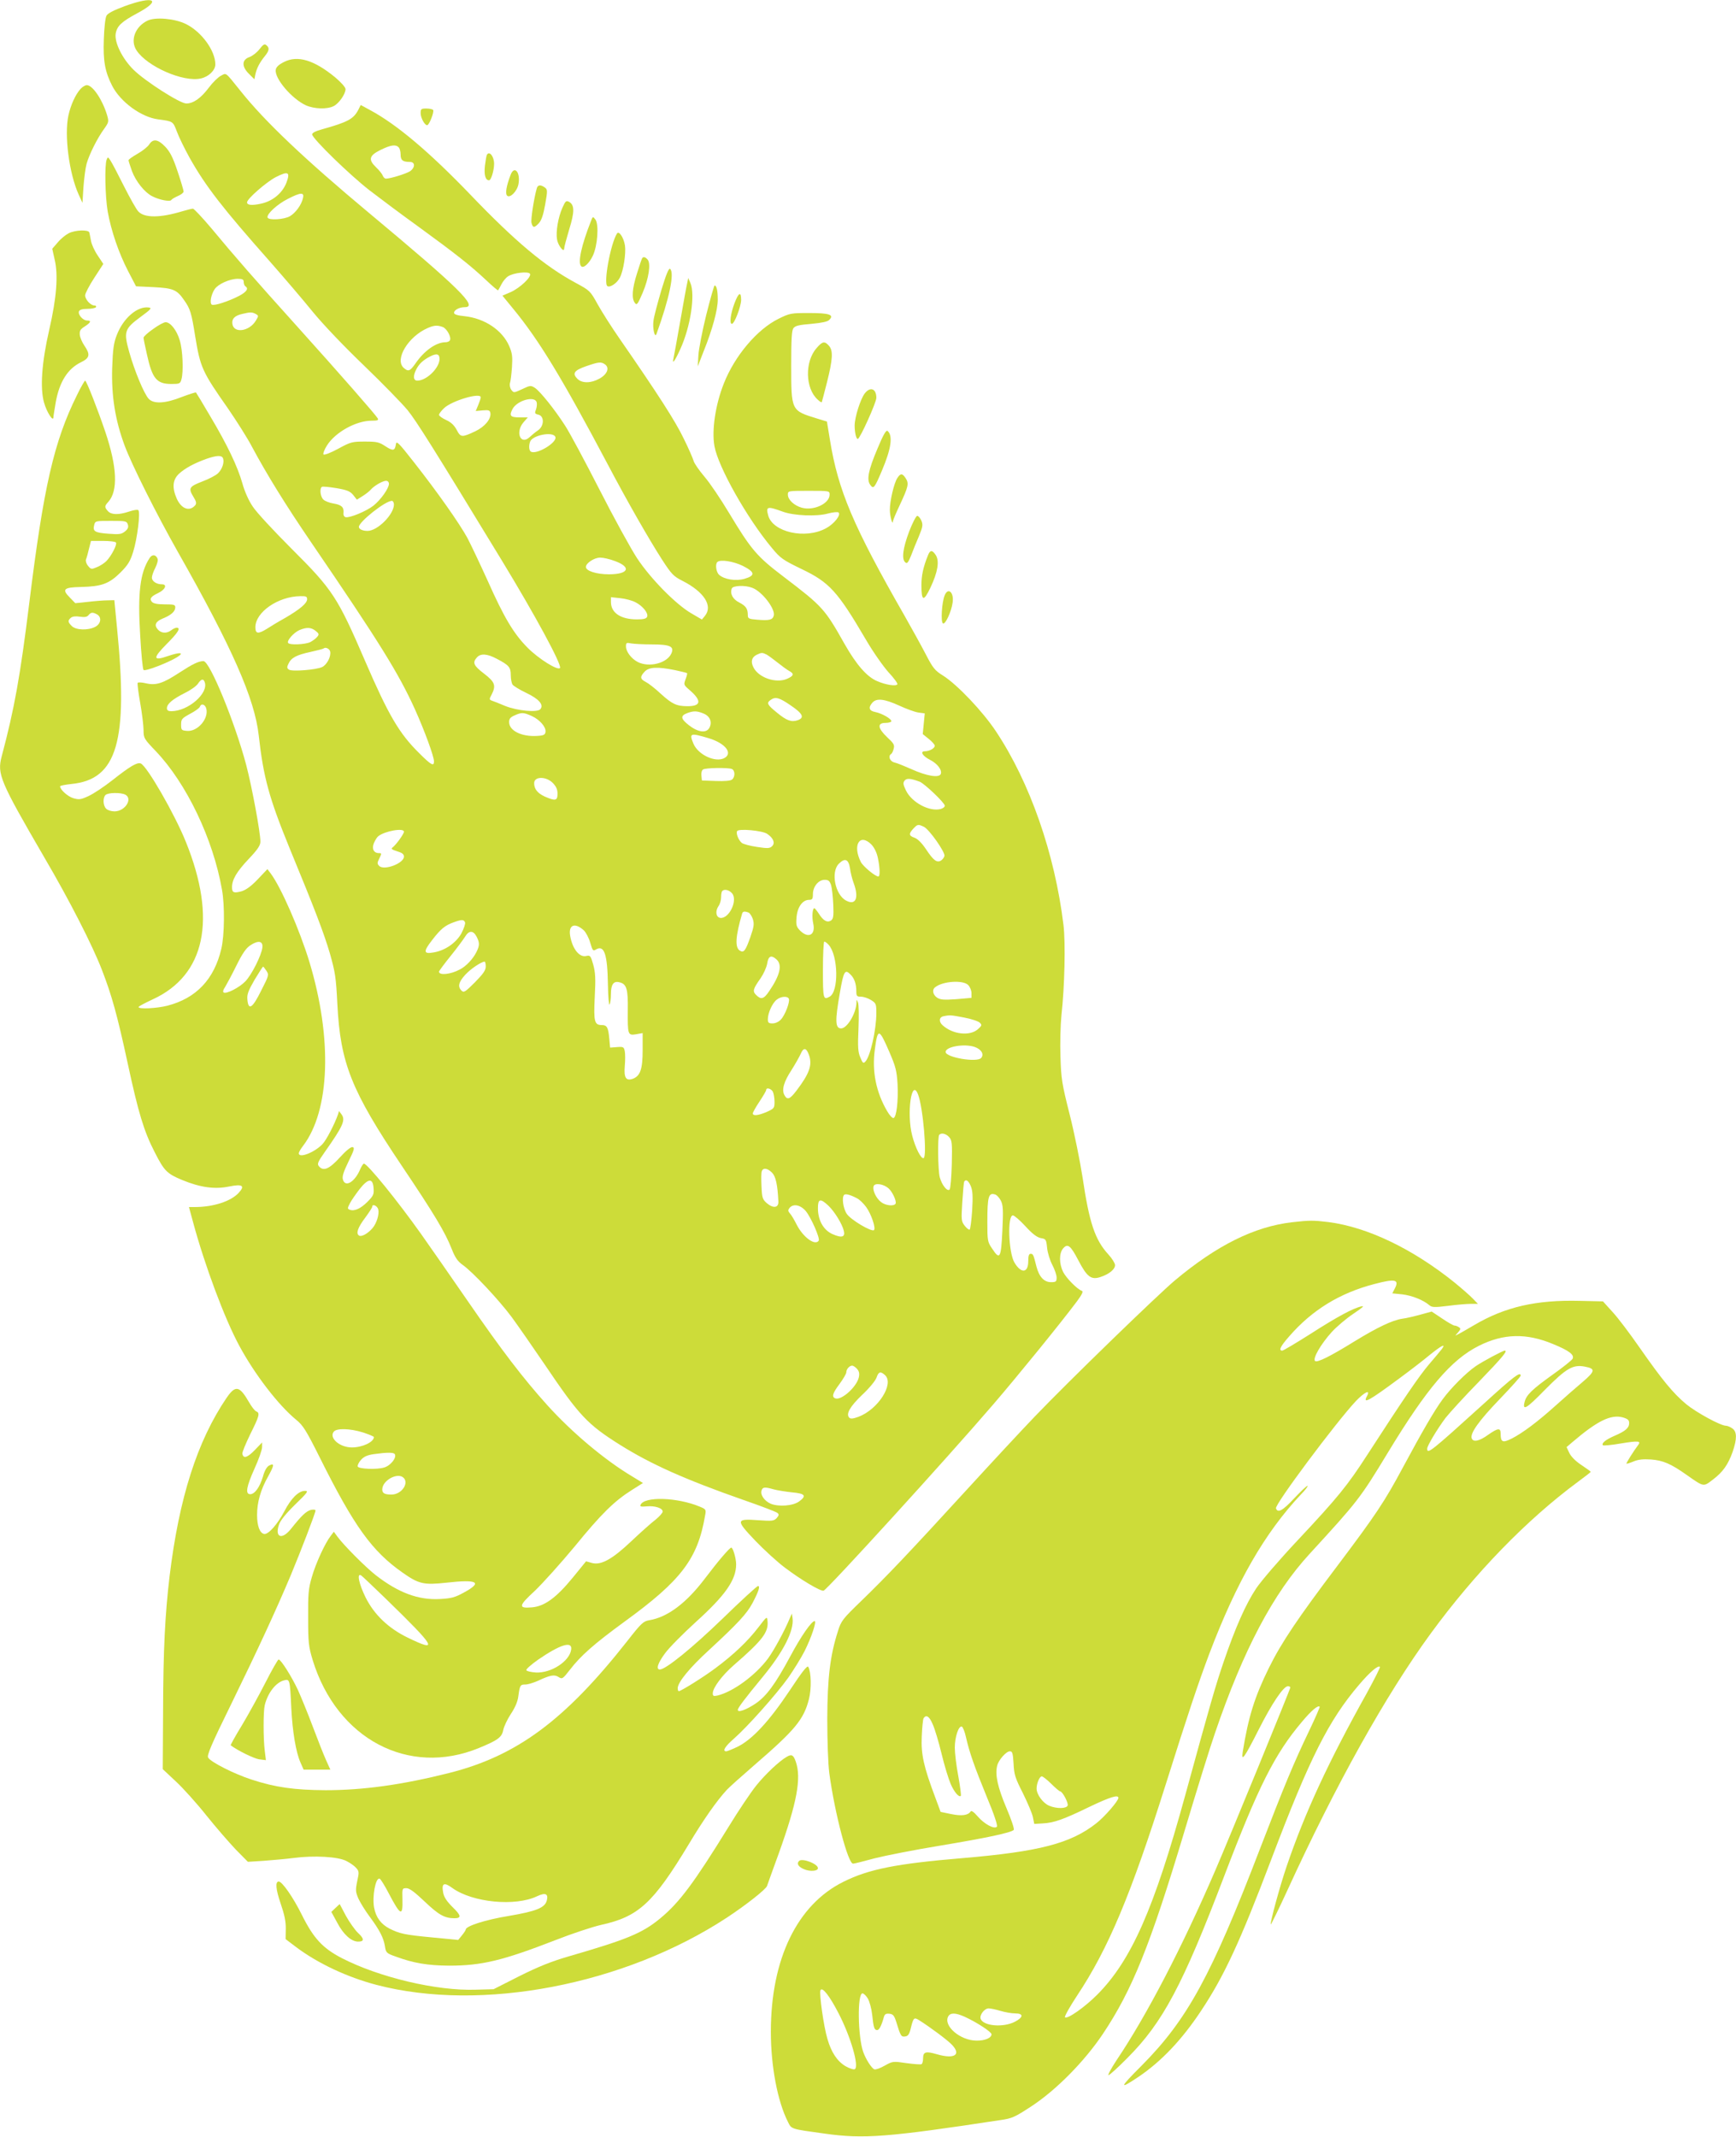
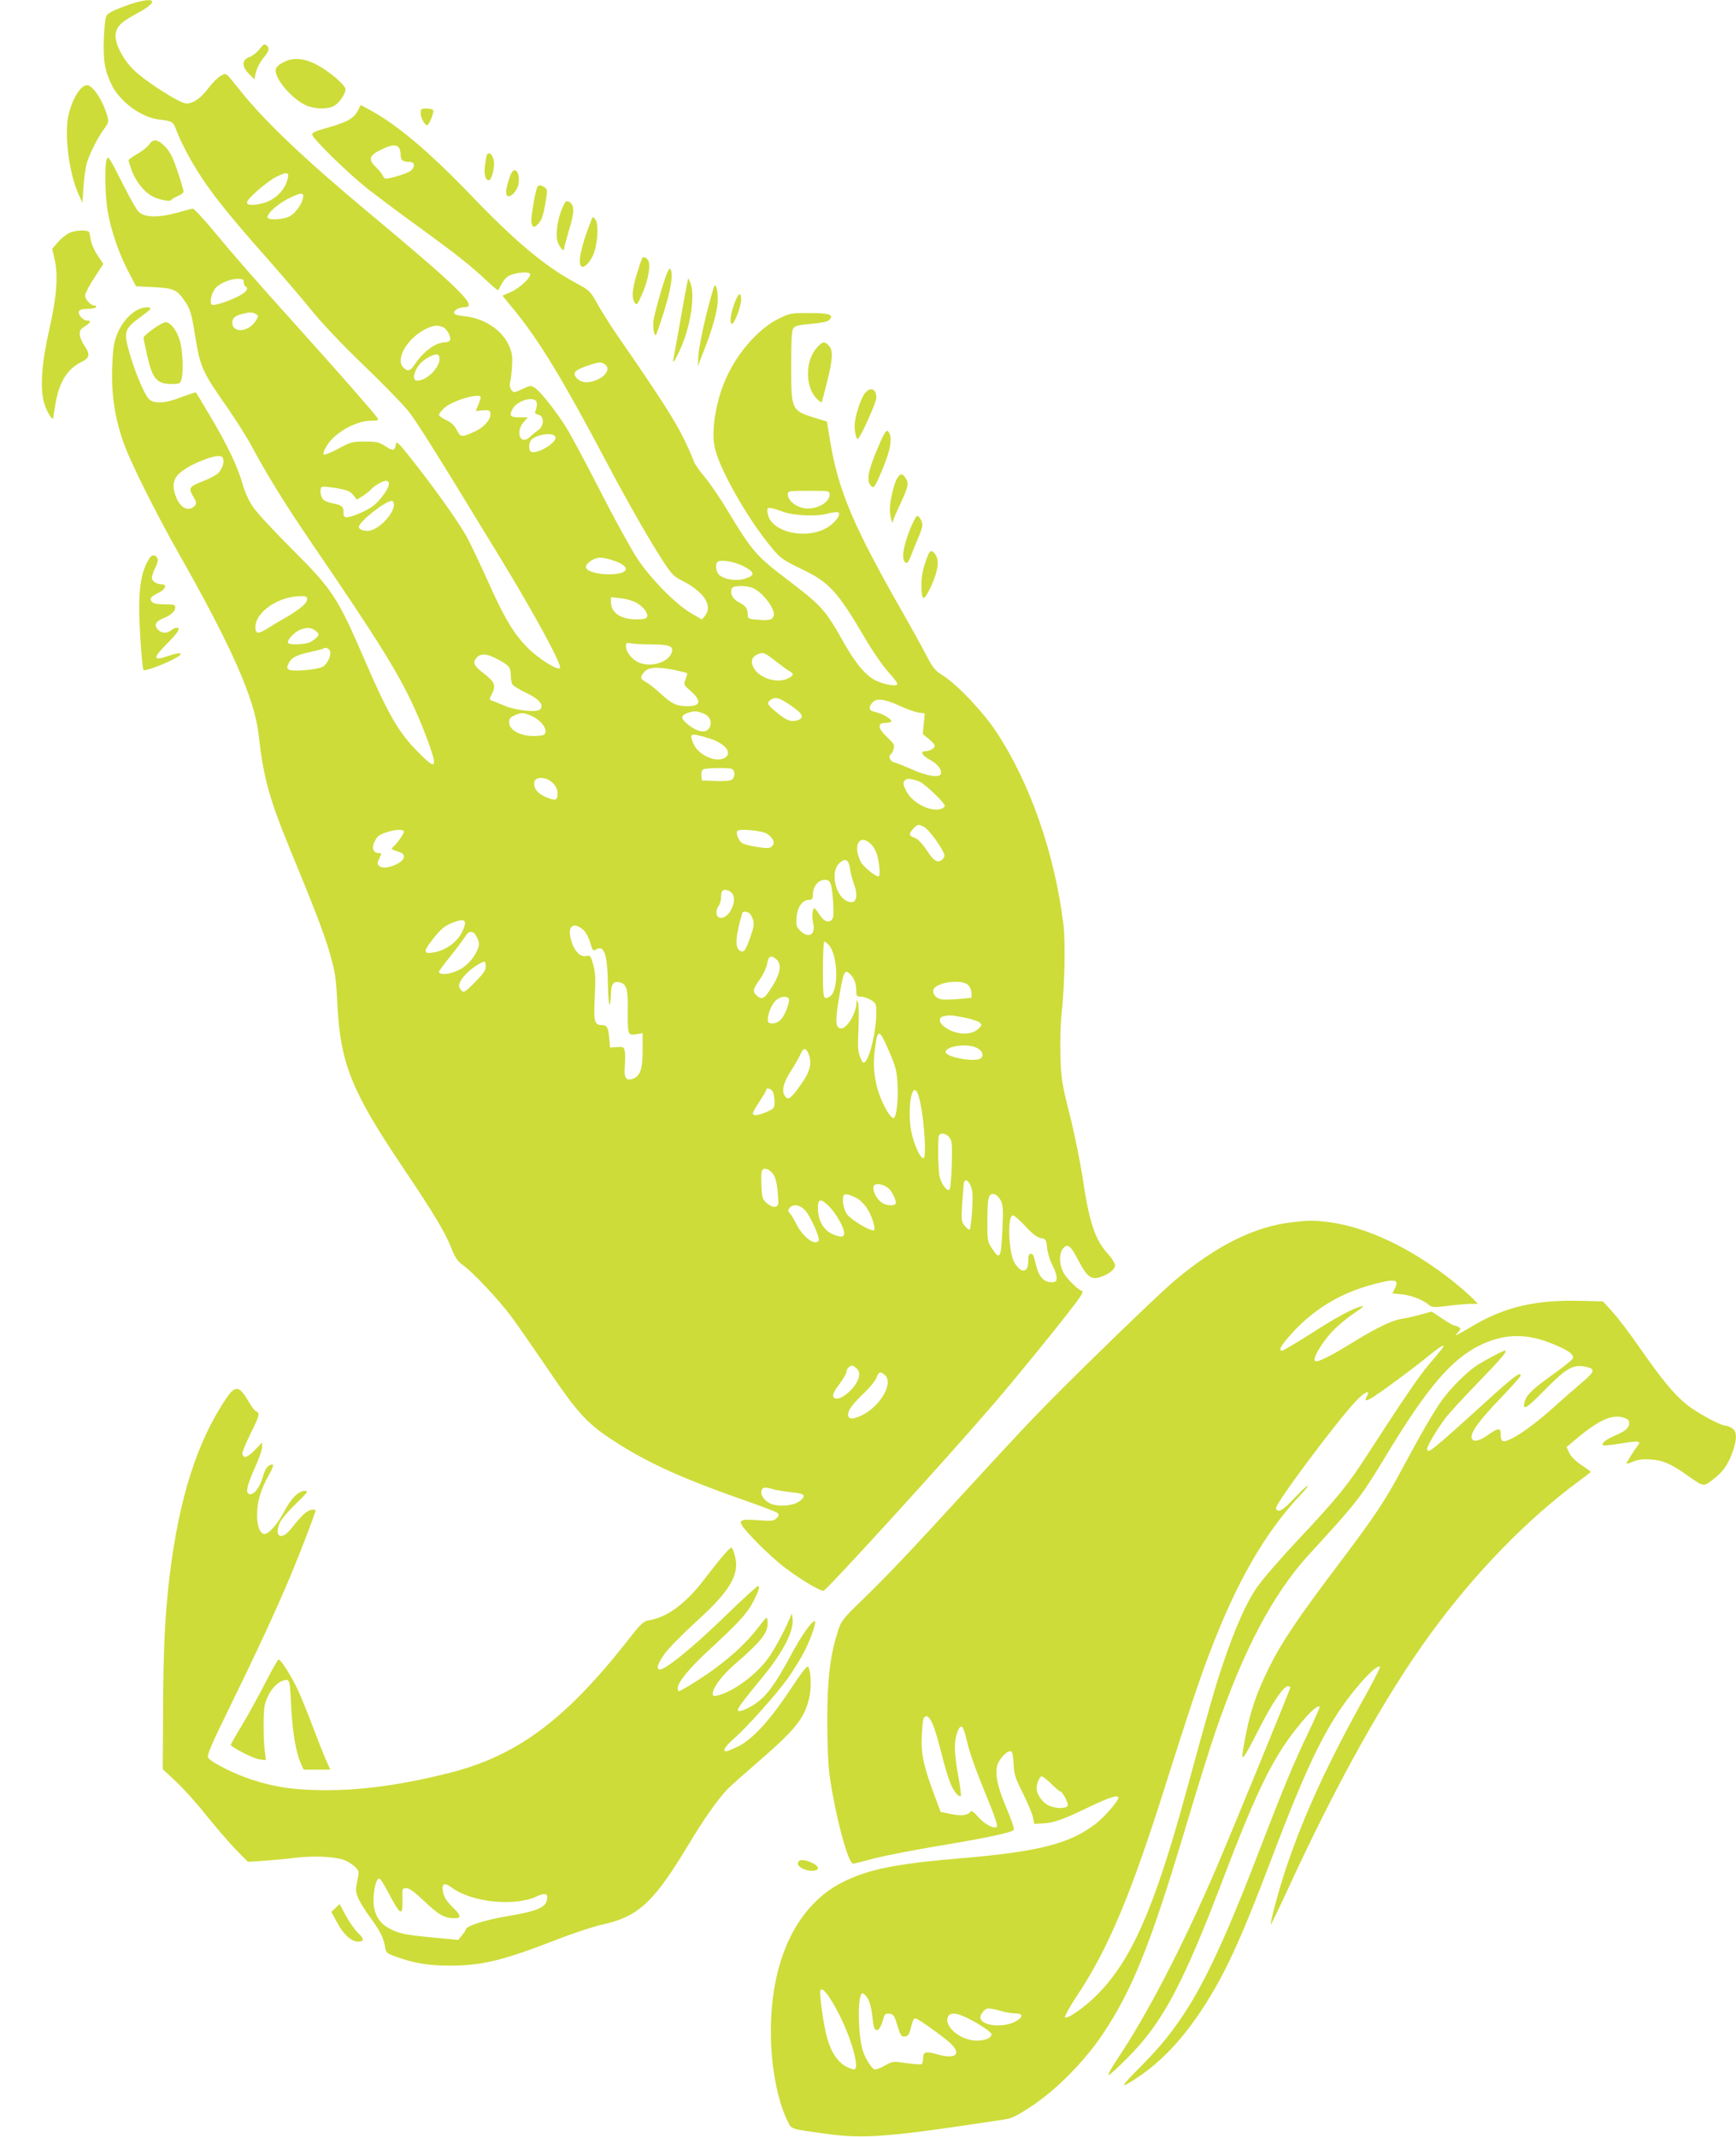
<svg xmlns="http://www.w3.org/2000/svg" version="1.0" width="1040pt" height="1280pt" viewBox="0 0 1040 1280" preserveAspectRatio="xMidYMid meet">
  <g transform="translate(0,1280) scale(0.1,-0.1)" fill="#cddc39" stroke="none">
    <path d="M747 12763 c-65 -24 -102 -43 -109 -57 -7 -11 -14 -75 -16 -142 -5 -128 7 -194 50 -278 50 -97 174 -188 276 -201 89 -12 88 -11 112 -74 12 -33 47 -104 77 -158 96 -170 195 -298 483 -623 80 -91 194 -224 253 -297 63 -77 191 -211 309 -324 110 -106 227 -226 260 -266 53 -66 146 -213 563 -898 201 -330 361 -626 350 -646 -12 -18 -129 55 -195 122 -83 84 -140 179 -240 404 -45 99 -99 213 -120 253 -49 89 -177 271 -319 452 -91 116 -106 132 -109 110 -6 -41 -17 -43 -63 -13 -38 25 -51 28 -123 28 -76 0 -85 -2 -160 -43 -44 -24 -83 -39 -88 -34 -4 4 5 29 21 54 50 79 174 148 267 148 36 0 43 3 37 14 -12 21 -221 260 -483 551 -255 283 -373 418 -514 588 -54 64 -104 117 -110 117 -7 0 -35 -7 -62 -15 -135 -41 -228 -41 -265 -2 -12 12 -50 80 -86 151 -36 72 -72 141 -81 154 -15 23 -16 23 -23 6 -13 -34 -9 -219 6 -310 21 -117 66 -249 123 -359 l47 -90 105 -5 c117 -6 140 -15 183 -78 37 -52 44 -76 66 -214 31 -190 42 -214 197 -435 50 -73 116 -176 144 -230 89 -166 202 -349 355 -573 409 -599 523 -783 621 -999 58 -129 114 -282 114 -312 0 -31 -17 -22 -88 49 -120 118 -184 227 -324 551 -166 385 -194 428 -444 677 -105 105 -209 217 -230 250 -24 35 -49 91 -62 139 -29 101 -88 226 -192 401 -45 77 -84 141 -86 143 -2 2 -40 -10 -85 -27 -98 -39 -168 -43 -198 -11 -28 30 -85 167 -117 281 -34 122 -29 138 70 211 60 44 67 52 48 55 -68 10 -153 -63 -192 -164 -19 -48 -24 -85 -28 -199 -5 -167 18 -312 75 -465 43 -115 188 -405 318 -635 327 -576 461 -882 485 -1100 28 -251 62 -375 185 -676 152 -368 205 -507 241 -629 32 -113 37 -143 45 -304 18 -354 83 -518 386 -969 193 -287 260 -398 299 -498 21 -53 36 -74 65 -95 59 -41 217 -209 295 -314 38 -52 127 -180 197 -283 208 -308 255 -358 452 -482 186 -116 386 -206 740 -330 104 -36 195 -71 202 -77 11 -9 10 -15 -4 -31 -16 -17 -26 -19 -109 -13 -137 10 -138 2 -18 -124 54 -56 133 -128 176 -160 95 -72 214 -143 232 -138 21 5 733 786 1014 1113 148 172 408 492 503 619 32 43 40 61 30 64 -27 9 -93 76 -112 113 -24 49 -25 110 -1 140 28 33 45 20 92 -70 52 -100 77 -119 133 -100 52 17 87 46 87 71 0 11 -18 40 -39 63 -81 88 -115 188 -156 465 -15 96 -49 265 -77 375 -46 182 -51 213 -55 345 -3 82 0 191 6 250 19 168 25 434 12 540 -52 427 -201 854 -405 1160 -79 119 -231 279 -316 333 -49 30 -61 45 -104 128 -27 52 -84 155 -126 229 -310 541 -399 753 -448 1055 l-18 110 -59 18 c-156 48 -155 45 -155 320 0 154 3 208 13 221 11 15 34 20 107 26 63 6 98 13 108 24 31 31 0 41 -121 41 -108 0 -115 -1 -182 -34 -129 -63 -264 -223 -329 -389 -50 -126 -73 -279 -56 -374 22 -124 194 -430 344 -610 52 -63 66 -72 179 -127 165 -79 214 -132 383 -420 44 -76 105 -162 137 -198 32 -34 56 -67 53 -72 -8 -13 -71 -3 -121 19 -62 26 -125 99 -195 222 -119 211 -131 225 -365 403 -162 123 -194 161 -329 385 -48 80 -113 177 -146 215 -32 38 -62 81 -65 95 -4 14 -30 75 -60 135 -49 102 -153 264 -383 596 -48 69 -107 162 -132 207 -44 80 -47 82 -130 127 -186 100 -363 248 -633 530 -246 256 -441 420 -599 505 l-57 31 -15 -30 c-29 -54 -61 -72 -218 -116 -37 -10 -58 -21 -58 -30 0 -24 226 -244 345 -336 61 -47 192 -145 292 -217 221 -161 310 -231 403 -318 39 -37 72 -65 74 -63 2 2 11 19 20 36 9 18 27 40 40 48 32 21 121 31 131 15 11 -18 -60 -85 -116 -110 l-49 -21 63 -77 c156 -189 293 -415 567 -932 118 -224 247 -449 326 -572 57 -88 69 -100 122 -127 130 -66 184 -150 135 -210 l-18 -22 -65 38 c-92 54 -242 206 -324 330 -37 57 -139 242 -225 411 -87 170 -179 342 -206 383 -61 95 -149 205 -181 226 -24 15 -28 15 -76 -8 -50 -23 -50 -23 -65 -4 -8 11 -11 29 -8 40 4 11 9 54 12 95 4 64 2 84 -17 128 -41 94 -146 165 -267 178 -43 4 -63 11 -63 20 0 17 32 34 64 34 83 0 -32 113 -574 565 -386 322 -624 548 -769 730 -94 117 -84 109 -118 91 -16 -8 -49 -40 -72 -71 -48 -64 -93 -95 -135 -95 -38 0 -246 133 -316 202 -67 66 -115 163 -107 216 8 47 35 72 132 124 147 79 97 105 -78 41z m1641 -845 c7 -7 12 -26 12 -44 0 -34 13 -44 56 -44 32 0 32 -34 0 -56 -24 -15 -117 -44 -144 -44 -7 0 -15 8 -19 18 -3 9 -21 32 -40 50 -48 46 -42 70 27 104 61 30 90 34 108 16z m-672 -212 c-24 -63 -84 -112 -153 -126 -54 -12 -83 -9 -83 8 0 21 115 121 172 151 75 38 88 31 64 -33z m99 -93 c-9 -40 -44 -88 -78 -108 -34 -20 -128 -26 -134 -8 -7 20 58 80 122 112 78 40 99 40 90 4z m-355 -502 c0 -11 5 -23 10 -26 21 -13 8 -33 -37 -57 -63 -33 -150 -61 -164 -53 -14 9 -5 60 17 93 20 30 88 61 137 62 30 0 37 -4 37 -19z m71 -191 c19 -11 19 -12 2 -40 -39 -66 -134 -79 -141 -19 -4 30 15 49 61 59 46 11 56 11 78 0z m1122 -79 c25 -10 53 -63 42 -80 -3 -6 -15 -11 -26 -11 -56 0 -127 -50 -180 -127 -33 -47 -43 -51 -71 -26 -55 50 27 187 144 238 39 17 58 18 91 6z m-20 -195 c-4 -54 -79 -126 -133 -126 -24 0 -27 28 -6 68 17 33 41 55 81 76 42 22 60 16 58 -18z m992 -29 c28 -21 13 -59 -34 -85 -50 -28 -104 -29 -132 -1 -32 32 -20 50 51 75 78 27 91 28 115 11z m-745 -197 c0 -6 -7 -27 -15 -46 l-15 -36 43 4 c36 3 42 0 45 -17 4 -36 -34 -81 -90 -108 -81 -38 -88 -38 -112 8 -15 28 -34 46 -63 59 -24 11 -43 25 -43 31 0 6 13 24 30 40 47 45 220 96 220 65z m335 -29 c3 -10 1 -30 -4 -44 -9 -22 -7 -26 15 -31 36 -9 34 -68 -2 -93 -15 -10 -38 -29 -52 -42 -53 -49 -86 29 -37 88 l27 31 -51 0 c-54 0 -62 10 -40 51 27 50 131 80 144 40z m112 -208 c13 -33 -113 -109 -147 -88 -11 7 -13 36 -4 60 15 39 138 62 151 28z m-1991 -128 c9 -23 -4 -64 -29 -89 -13 -13 -55 -35 -95 -50 -80 -31 -85 -40 -52 -94 16 -26 18 -37 10 -48 -34 -40 -83 -23 -111 39 -29 66 -25 113 13 149 36 33 89 62 163 89 63 22 94 23 101 4z m994 -153 c0 -27 -49 -96 -93 -131 -42 -33 -141 -74 -166 -69 -10 3 -15 12 -13 27 3 33 -12 47 -60 55 -24 4 -50 14 -60 23 -19 17 -25 68 -9 77 4 3 44 -1 87 -8 64 -11 82 -19 100 -41 l22 -28 35 22 c19 12 41 29 48 38 20 23 71 53 92 53 10 0 17 -8 17 -18z m2640 -65 c0 -53 -95 -98 -167 -78 -46 13 -83 48 -83 78 0 23 1 23 125 23 124 0 125 0 125 -23z m-2610 -59 c0 -59 -98 -158 -158 -158 -29 0 -52 10 -52 24 0 30 158 156 198 156 6 0 12 -10 12 -22z m2330 -43 c65 -24 202 -30 270 -11 30 8 59 11 64 6 15 -15 -27 -68 -75 -94 -124 -68 -320 -24 -347 77 -15 54 -5 56 88 22z m-1005 -296 c100 -37 80 -79 -37 -79 -74 0 -138 20 -138 44 0 23 50 56 86 56 18 0 58 -9 89 -21z m766 -29 c73 -37 75 -58 9 -77 -51 -15 -121 -4 -152 24 -18 16 -24 63 -11 76 17 18 97 5 154 -23z m56 -131 c59 -22 141 -129 128 -168 -7 -24 -27 -29 -98 -23 -51 4 -57 7 -57 27 0 39 -11 55 -51 76 -39 19 -57 53 -45 84 7 18 80 21 123 4z m-2667 -68 c0 -24 -42 -60 -133 -113 -40 -22 -89 -52 -109 -65 -52 -32 -68 -30 -68 10 0 90 135 184 268 186 35 1 42 -2 42 -18z m1968 -19 c43 -22 77 -65 69 -86 -5 -12 -21 -16 -62 -16 -96 0 -155 39 -155 104 l0 29 56 -6 c30 -3 72 -14 92 -25z m-1917 -171 c20 -16 22 -21 9 -36 -7 -9 -26 -23 -41 -31 -31 -15 -125 -19 -133 -5 -9 14 34 62 68 77 43 18 70 17 97 -5z m2013 -81 c110 0 137 -12 118 -54 -26 -59 -134 -86 -202 -51 -38 20 -70 62 -70 93 0 22 3 24 31 18 17 -3 73 -6 123 -6z m-1926 -43 c6 -30 -19 -77 -47 -92 -34 -17 -181 -29 -200 -16 -12 8 -13 15 -3 35 16 36 48 53 132 71 40 9 76 18 79 21 11 10 36 -2 39 -19z m2615 -18 c12 -7 42 -29 67 -49 25 -20 55 -42 68 -49 32 -17 27 -30 -15 -48 -66 -27 -168 8 -199 69 -18 35 -11 61 19 76 29 14 34 14 60 1z m-1617 -25 c73 -38 84 -51 84 -98 0 -23 5 -48 10 -56 5 -8 42 -31 82 -50 78 -37 107 -72 85 -98 -17 -21 -138 -10 -212 20 -33 14 -68 28 -78 31 -16 6 -17 9 -2 36 28 55 20 76 -45 126 -63 48 -71 66 -43 97 22 25 61 23 119 -8z m1068 -68 c37 -8 70 -16 72 -18 2 -3 -2 -19 -9 -37 -12 -32 -11 -34 24 -64 74 -64 70 -97 -12 -97 -66 0 -93 13 -161 75 -33 31 -73 62 -89 70 -35 18 -36 31 -7 62 26 28 78 30 182 9z m694 -212 c72 -49 83 -73 41 -88 -38 -13 -67 -2 -124 45 -59 48 -64 58 -39 76 29 21 51 16 122 -33z m648 0 c43 -20 95 -39 116 -42 l38 -5 -6 -62 -6 -62 36 -29 c20 -16 36 -34 36 -41 0 -15 -32 -33 -59 -33 -31 0 -15 -28 30 -51 44 -22 74 -61 65 -85 -10 -25 -86 -12 -176 29 -41 18 -87 37 -102 40 -28 7 -39 39 -19 51 5 3 12 18 15 32 6 22 0 32 -39 68 -57 54 -61 86 -10 86 19 0 35 5 35 10 0 15 -57 47 -96 55 -38 7 -44 27 -17 57 25 27 71 22 159 -18z m-1171 -48 c39 -16 53 -52 35 -85 -18 -34 -68 -28 -123 15 -50 39 -52 57 -9 73 38 14 58 13 97 -3z m-1029 -15 c48 -22 86 -66 82 -95 -2 -17 -11 -22 -50 -24 -93 -6 -168 31 -168 83 0 20 8 29 33 40 42 19 54 18 103 -4z m1057 -132 c102 -30 150 -91 96 -120 -54 -28 -157 20 -185 87 -26 63 -19 65 89 33z m141 -185 c20 -8 21 -47 2 -63 -9 -8 -45 -11 -98 -9 l-83 3 -3 29 c-2 16 2 32 10 37 15 10 149 12 172 3z m-1073 -83 c21 -22 29 -39 29 -65 0 -43 -13 -45 -77 -17 -43 20 -63 45 -63 80 0 41 70 42 111 2z m2198 7 c29 -11 151 -127 151 -144 0 -8 -11 -16 -25 -20 -67 -17 -172 39 -207 110 -18 37 -19 47 -9 60 13 16 35 14 90 -6z m25 -270 c31 -13 129 -152 124 -175 -2 -9 -11 -21 -20 -27 -25 -16 -46 0 -91 68 -25 37 -49 61 -68 68 -35 12 -36 24 -7 55 25 26 28 27 62 11z m-3114 -30 c0 -13 -47 -78 -68 -94 -11 -8 -5 -13 27 -23 30 -9 41 -17 41 -32 0 -40 -118 -85 -148 -56 -13 13 -13 19 1 46 14 29 14 31 -3 31 -31 0 -44 26 -30 60 7 16 18 35 26 41 38 31 154 52 154 27z m2175 -12 c38 -25 50 -55 31 -74 -14 -14 -26 -15 -91 -5 -41 6 -82 17 -91 24 -20 17 -36 57 -28 71 10 16 150 3 179 -16z m625 -64 c17 -18 32 -47 39 -80 13 -63 14 -112 3 -112 -19 0 -92 61 -105 87 -51 101 -7 174 63 105z m-128 -142 c3 -25 13 -65 22 -89 33 -89 13 -136 -44 -106 -67 34 -94 172 -45 221 37 37 58 28 67 -26z m-113 -102 c5 -18 11 -71 13 -117 3 -71 0 -85 -14 -95 -23 -14 -46 -1 -73 42 -11 17 -23 31 -26 32 -12 0 -16 -52 -7 -92 15 -68 -29 -92 -79 -42 -22 23 -25 32 -21 80 5 61 36 104 75 104 19 0 23 5 23 34 0 45 33 86 70 86 23 0 30 -6 39 -32z m-594 -48 c37 -41 -17 -155 -70 -148 -26 4 -31 40 -11 70 9 12 16 36 16 54 0 17 3 34 7 37 12 13 40 7 58 -13z m99 -116 c8 -3 20 -21 26 -39 9 -29 7 -45 -14 -106 -30 -85 -40 -98 -64 -83 -30 19 -26 85 14 222 4 13 14 15 38 6z m-1698 -59 c3 -8 -7 -37 -22 -66 -32 -57 -98 -103 -167 -114 -60 -11 -62 5 -9 73 53 69 78 89 131 108 47 17 60 17 67 -1z m712 -48 c12 -12 30 -45 38 -74 14 -47 17 -51 33 -41 51 31 70 -26 73 -211 1 -71 6 -125 10 -118 4 7 8 35 8 63 0 58 16 80 52 70 42 -10 51 -41 49 -165 -1 -150 0 -154 50 -146 l39 7 0 -102 c0 -113 -14 -154 -57 -171 -43 -16 -56 5 -50 76 3 33 3 73 0 88 -5 26 -9 28 -47 25 l-41 -3 -5 55 c-6 66 -14 80 -44 80 -45 0 -50 20 -43 167 6 111 4 148 -9 195 -15 53 -18 57 -41 52 -41 -11 -83 41 -97 119 -12 67 27 84 82 34z m-643 -37 c19 -37 19 -53 -1 -93 -21 -42 -62 -85 -99 -104 -56 -30 -125 -37 -125 -13 0 4 31 46 69 93 38 47 77 100 87 116 23 39 49 39 69 1z m2109 -49 c58 -64 62 -281 6 -311 -38 -21 -40 -14 -40 160 0 94 4 170 8 170 5 0 17 -9 26 -19z m-312 -88 c36 -32 21 -95 -44 -190 -32 -48 -49 -52 -78 -23 -23 23 -19 36 27 101 17 25 35 64 39 87 7 46 24 54 56 25z m-1742 -42 c0 -23 -15 -44 -65 -95 -58 -58 -66 -63 -80 -50 -24 24 -18 51 22 95 32 35 94 77 116 79 4 0 7 -13 7 -29z m2185 -48 c23 -22 35 -57 35 -99 0 -30 3 -34 28 -34 15 0 42 -9 60 -20 30 -19 32 -23 32 -78 0 -100 -36 -260 -66 -291 -12 -13 -16 -9 -30 25 -14 32 -16 62 -11 174 3 74 2 144 -3 155 -8 20 -9 20 -9 -1 -2 -64 -56 -154 -92 -154 -36 0 -37 46 -7 216 22 127 30 141 63 107z m705 -63 c11 -11 20 -33 20 -49 l0 -28 -91 -8 c-74 -5 -94 -4 -115 9 -26 18 -32 48 -11 63 45 36 166 44 197 13z m-1074 -83 c7 -19 -23 -98 -48 -124 -13 -14 -33 -23 -50 -23 -23 0 -28 4 -28 25 0 37 27 97 53 117 26 21 66 23 73 5z m1050 -112 c43 -8 85 -22 94 -31 14 -14 12 -18 -13 -40 -48 -41 -149 -30 -209 24 -25 21 -23 50 5 55 39 8 44 7 123 -8z m-449 -204 c39 -90 45 -114 50 -194 5 -102 -6 -198 -24 -204 -6 -2 -24 16 -38 41 -67 114 -92 240 -74 370 17 129 25 128 86 -13z m512 28 c40 -14 58 -44 39 -66 -24 -29 -213 3 -213 36 0 32 113 51 174 30z m-992 -50 c20 -58 2 -110 -75 -211 -40 -53 -56 -59 -73 -27 -17 32 -3 80 43 150 22 35 47 79 55 97 17 40 34 37 50 -9z m-217 -218 c5 -11 10 -38 10 -60 0 -38 -2 -41 -46 -61 -52 -22 -84 -26 -84 -9 0 6 18 38 40 71 22 33 40 64 40 69 0 17 29 9 40 -10z m870 -17 c30 -78 55 -373 33 -381 -15 -6 -49 61 -68 134 -35 134 -4 350 35 247z m186 -255 c17 -19 19 -35 16 -163 -2 -77 -8 -145 -13 -151 -14 -14 -46 26 -59 73 -11 41 -14 245 -3 255 13 13 40 7 59 -14z m-1061 -213 c22 -22 33 -70 38 -171 3 -40 -30 -45 -69 -12 -26 23 -29 32 -32 101 -2 42 -2 83 2 91 8 22 34 18 61 -9z m1191 -81 c11 -28 13 -59 8 -145 -4 -61 -11 -113 -15 -115 -4 -3 -17 7 -29 22 -21 27 -22 34 -15 143 4 63 9 118 11 122 11 17 26 6 40 -27z m-493 -13 c24 -21 50 -79 42 -92 -10 -17 -61 -11 -87 10 -30 23 -53 73 -44 96 8 20 60 12 89 -14z m-190 -59 c15 -7 40 -31 56 -53 30 -41 59 -126 47 -138 -14 -13 -140 62 -163 97 -22 32 -31 99 -16 114 8 8 36 1 76 -20z m832 21 c8 -4 23 -20 31 -36 13 -26 15 -54 9 -179 -8 -167 -15 -179 -62 -107 -27 39 -28 48 -28 157 0 156 7 181 50 165z m-1002 -66 c38 -37 82 -109 92 -150 10 -38 -12 -45 -68 -20 -54 24 -87 83 -87 155 0 57 14 61 63 15z m-135 -33 c32 -40 85 -161 77 -176 -21 -33 -93 19 -132 95 -14 28 -32 59 -41 68 -12 14 -12 20 -2 33 23 27 66 18 98 -20z m1315 -90 c42 -46 69 -66 92 -71 31 -5 33 -8 38 -59 3 -29 17 -75 31 -101 14 -27 26 -61 26 -76 0 -25 -4 -28 -34 -28 -41 0 -71 32 -87 94 -18 72 -20 76 -35 76 -10 0 -14 -13 -14 -45 0 -71 -43 -75 -83 -7 -35 60 -43 282 -9 282 8 0 42 -29 75 -65z m-1009 -854 c13 -15 16 -28 11 -51 -13 -58 -105 -140 -141 -126 -23 9 -16 31 26 87 22 30 40 61 40 69 0 19 19 40 35 40 7 0 20 -9 29 -19z m168 -38 c56 -51 -40 -204 -158 -249 -32 -12 -48 -14 -56 -6 -22 22 4 67 77 137 42 39 79 84 86 103 12 36 24 40 51 15z m-667 -684 c22 -6 72 -14 110 -18 78 -7 89 -20 43 -54 -36 -27 -122 -34 -171 -14 -39 17 -64 55 -54 81 7 19 19 20 72 5z" />
-     <path d="M885 12677 c-75 -35 -107 -119 -67 -179 64 -97 281 -192 385 -168 47 10 87 49 87 84 0 83 -83 196 -176 242 -67 33 -181 43 -229 21z" />
    <path d="M1555 12506 c-15 -20 -42 -41 -61 -48 -46 -16 -47 -57 -2 -101 l32 -32 6 30 c8 37 26 71 56 108 27 33 30 50 10 66 -11 10 -19 5 -41 -23z" />
    <path d="M1700 12428 c-30 -15 -46 -30 -48 -46 -8 -52 96 -174 181 -213 50 -22 127 -25 167 -4 31 16 70 72 70 101 0 11 -26 40 -60 69 -128 106 -228 136 -310 93z" />
    <path d="M483 12268 c-31 -34 -59 -96 -73 -159 -26 -118 4 -349 62 -476 l22 -48 6 95 c4 52 12 115 19 140 16 56 64 152 104 207 29 41 30 44 18 85 -28 92 -86 178 -121 178 -9 0 -26 -10 -37 -22z" />
    <path d="M2520 12122 c0 -28 24 -72 39 -72 12 0 43 79 36 91 -4 5 -22 9 -41 9 -31 0 -34 -3 -34 -28z" />
    <path d="M894 11935 c-9 -14 -40 -39 -70 -56 -30 -17 -54 -34 -54 -39 0 -5 10 -35 21 -66 23 -61 76 -127 120 -149 41 -22 108 -35 115 -23 4 6 22 16 40 24 19 8 34 20 34 27 0 6 -16 61 -36 120 -28 84 -45 117 -74 148 -43 45 -73 50 -96 14z" />
    <path d="M2917 11873 c-3 -5 -8 -34 -12 -66 -6 -55 3 -87 25 -87 12 0 30 59 30 99 0 44 -28 79 -43 54z" />
    <path d="M3059 11753 c-26 -68 -33 -113 -21 -125 17 -17 60 26 68 69 13 70 -24 115 -47 56z" />
    <path d="M3216 11673 c-17 -59 -37 -188 -32 -208 8 -31 17 -31 44 -2 16 17 27 50 38 112 15 84 14 90 -2 102 -25 18 -42 16 -48 -4z" />
    <path d="M3369 11555 c-25 -56 -40 -143 -32 -189 6 -37 43 -83 43 -54 0 9 14 60 30 114 33 106 32 147 -1 165 -17 9 -22 5 -40 -36z" />
    <path d="M3540 11475 c-57 -145 -80 -249 -58 -270 13 -14 47 16 69 62 29 60 38 188 16 218 -15 20 -16 19 -27 -10z" />
    <path d="M412 11403 c-18 -9 -48 -33 -66 -55 l-33 -38 14 -63 c23 -94 12 -231 -32 -422 -45 -196 -56 -350 -31 -437 16 -57 55 -117 56 -88 0 8 7 49 14 91 22 122 72 201 151 239 53 26 57 46 21 99 -14 20 -26 49 -28 65 -2 24 3 34 29 50 37 24 42 36 15 36 -25 0 -56 35 -49 55 5 10 20 15 51 15 25 0 48 5 51 10 3 6 -1 10 -9 10 -23 0 -56 36 -56 61 0 11 25 59 55 105 l54 83 -34 51 c-19 28 -37 68 -40 88 -4 20 -8 43 -10 50 -6 17 -83 15 -123 -5z" />
-     <path d="M3696 11401 c-39 -63 -82 -300 -57 -315 16 -10 58 18 75 52 21 41 37 144 30 192 -8 48 -36 90 -48 71z" />
    <path d="M3847 11253 c-3 -5 -17 -45 -31 -91 -29 -92 -33 -149 -13 -176 12 -16 17 -10 47 60 37 87 50 175 30 199 -14 16 -26 19 -33 8z" />
    <path d="M3962 11062 c-22 -75 -44 -157 -47 -182 -7 -46 8 -109 18 -80 78 216 108 363 82 389 -8 8 -24 -31 -53 -127z" />
    <path d="M4117 11105 c-4 -16 -23 -120 -42 -230 -19 -110 -38 -211 -41 -225 -8 -36 11 -9 42 60 61 134 90 325 60 395 l-13 30 -6 -30z" />
    <path d="M4231 10914 c-24 -97 -45 -206 -47 -242 l-4 -67 35 90 c53 131 85 250 85 310 0 54 -7 85 -19 85 -3 0 -26 -80 -50 -176z" />
    <path d="M4400 10983 c-23 -61 -31 -121 -16 -123 15 -2 55 102 56 143 0 53 -15 46 -40 -20z" />
    <path d="M917 10829 c-32 -22 -57 -45 -57 -52 0 -7 9 -51 20 -99 32 -146 58 -178 147 -178 49 0 53 2 60 28 13 46 8 174 -10 233 -18 61 -56 109 -85 109 -10 0 -44 -18 -75 -41z" />
    <path d="M4892 10715 c-72 -81 -68 -243 7 -309 11 -11 22 -17 24 -15 1 2 15 55 31 118 35 139 38 191 12 220 -26 29 -39 27 -74 -14z" />
-     <path d="M461 10433 c-138 -278 -200 -550 -286 -1248 -54 -435 -88 -627 -165 -916 -28 -106 -10 -148 255 -604 152 -259 289 -528 345 -673 60 -155 92 -270 155 -561 64 -297 97 -407 162 -533 57 -112 73 -128 164 -166 109 -45 196 -57 282 -39 80 16 97 5 56 -39 -47 -50 -151 -84 -261 -84 l-36 0 25 -92 c70 -259 189 -577 276 -738 93 -173 236 -358 341 -444 41 -33 60 -63 141 -225 206 -413 313 -562 497 -691 97 -68 126 -75 263 -60 186 21 218 3 106 -58 -56 -31 -76 -36 -146 -40 -129 -7 -249 38 -384 143 -58 45 -191 178 -229 230 l-22 30 -19 -25 c-33 -42 -90 -165 -113 -247 -20 -68 -23 -100 -22 -243 0 -150 3 -173 27 -253 145 -473 575 -701 997 -527 112 46 137 64 145 108 4 20 24 63 45 95 25 37 41 74 45 105 9 68 12 72 42 72 15 0 48 10 73 21 77 36 101 40 126 24 22 -14 25 -12 68 43 65 85 146 156 328 289 339 246 438 376 482 635 7 36 5 38 -31 53 -136 57 -336 63 -356 10 -4 -9 5 -11 36 -8 49 5 97 -10 97 -31 0 -8 -19 -29 -42 -48 -24 -18 -88 -75 -143 -127 -117 -111 -184 -148 -239 -133 l-35 10 -79 -97 c-99 -121 -170 -173 -246 -179 -83 -7 -80 9 19 100 47 45 154 164 238 265 159 195 237 272 344 339 l65 41 -64 39 c-166 99 -363 265 -510 428 -144 160 -270 324 -478 626 -101 146 -225 325 -277 398 -142 200 -322 422 -343 422 -4 0 -13 -14 -21 -31 -32 -79 -92 -115 -105 -63 -5 18 5 47 34 107 34 69 38 83 24 86 -10 2 -39 -21 -77 -63 -63 -69 -98 -84 -125 -51 -11 13 -5 27 36 85 110 156 125 191 100 225 l-15 20 -6 -20 c-21 -60 -70 -154 -93 -178 -47 -50 -142 -87 -142 -55 0 6 11 26 26 45 161 212 176 642 38 1100 -59 194 -171 450 -233 532 l-19 25 -58 -61 c-41 -43 -71 -64 -98 -72 -46 -12 -56 -8 -56 25 0 45 28 93 99 168 55 58 71 82 71 105 0 55 -50 325 -85 459 -68 256 -218 622 -256 622 -30 0 -66 -18 -146 -70 -96 -63 -138 -77 -198 -63 -25 6 -48 7 -50 3 -3 -5 4 -59 15 -121 11 -63 20 -136 20 -163 0 -47 3 -52 73 -125 185 -194 344 -527 397 -831 17 -94 15 -273 -4 -353 -43 -183 -150 -296 -323 -341 -63 -16 -173 -22 -173 -8 0 4 38 24 85 46 314 144 386 479 199 942 -67 167 -234 457 -271 471 -22 8 -64 -17 -168 -99 -49 -39 -114 -82 -144 -96 -47 -22 -58 -23 -92 -13 -33 10 -79 51 -79 71 0 4 30 10 68 14 274 27 341 255 273 936 l-16 165 -40 -1 c-22 0 -75 -4 -117 -9 l-77 -8 -31 32 c-51 51 -40 63 65 65 124 3 168 19 236 86 45 45 59 67 77 125 24 76 44 235 31 249 -4 5 -28 1 -55 -8 -63 -21 -107 -20 -127 2 -22 24 -21 31 2 56 59 66 53 208 -18 419 -46 136 -113 307 -121 307 -3 0 -26 -39 -49 -87z m305 -775 c5 -16 0 -27 -17 -41 -21 -17 -35 -19 -98 -14 -83 6 -96 14 -87 51 6 26 8 26 101 26 88 0 94 -1 101 -22z m-71 -108 c7 -12 -26 -77 -56 -109 -12 -13 -38 -30 -58 -38 -33 -14 -36 -14 -54 8 -10 12 -15 29 -12 38 4 9 12 37 18 64 l12 47 72 0 c39 0 75 -4 78 -10z m-114 -430 c30 -17 24 -57 -11 -75 -43 -22 -115 -20 -140 5 -24 24 -25 33 -5 50 10 8 29 10 54 6 28 -4 42 -2 51 9 15 18 25 19 51 5z m645 -405 c26 -66 -98 -175 -200 -175 -18 0 -26 5 -26 18 0 26 34 54 107 91 35 17 70 42 79 56 19 28 32 32 40 10z m10 -160 c15 -60 -52 -138 -115 -133 -34 3 -36 5 -36 38 0 32 4 37 53 64 29 15 56 34 59 42 8 23 32 16 39 -11z m-485 -515 c46 -25 -2 -100 -65 -100 -19 0 -42 7 -50 16 -19 18 -21 65 -4 82 15 15 92 16 119 2z m821 -915 c-5 -46 -65 -166 -103 -204 -36 -37 -113 -76 -129 -66 -6 4 -3 17 8 32 9 15 40 72 67 127 37 75 59 107 85 124 47 31 76 26 72 -13z m24 -140 c16 -24 15 -28 -32 -120 -52 -105 -76 -120 -82 -52 -3 31 6 54 43 118 26 43 49 79 51 79 2 0 11 -11 20 -25z m642 -1302 c3 -37 -1 -46 -37 -82 -41 -41 -79 -58 -106 -47 -14 5 -14 9 1 38 9 18 36 56 58 85 52 66 80 68 84 6z m28 -127 c7 -29 -9 -82 -34 -112 -28 -33 -66 -54 -81 -45 -20 13 -8 48 39 110 22 30 40 58 40 63 0 19 30 6 36 -16z m-92 -1336 c36 -12 66 -24 66 -28 -1 -30 -69 -62 -132 -62 -74 0 -139 58 -108 95 18 21 96 19 174 -5z m191 -130 c13 -21 -25 -69 -63 -80 -45 -14 -154 -9 -159 6 -2 7 6 24 19 39 18 20 37 29 78 35 80 11 118 11 125 0z m53 -142 c33 -33 -12 -98 -69 -100 -43 -1 -59 7 -59 30 0 55 93 105 128 70z m-104 -727 c299 -291 316 -321 128 -230 -115 56 -200 137 -252 241 -39 79 -54 147 -27 132 6 -4 75 -69 151 -143z m1108 -300 c-8 -71 -120 -144 -212 -139 -30 2 -55 8 -57 14 -2 6 30 34 71 63 131 90 204 113 198 62z" />
    <path d="M5181 10444 c-26 -33 -61 -144 -61 -193 0 -41 9 -81 19 -80 13 1 111 218 111 246 0 55 -36 69 -69 27z" />
    <path d="M5256 10111 c-55 -130 -65 -186 -42 -216 19 -26 25 -19 69 85 57 134 67 211 34 239 -9 6 -26 -24 -61 -108z" />
    <path d="M5376 9937 c-20 -29 -46 -141 -45 -192 0 -37 17 -96 18 -68 1 7 19 51 41 97 52 111 56 130 36 161 -20 31 -31 31 -50 2z" />
    <path d="M5446 9615 c-37 -99 -46 -165 -22 -184 10 -9 17 -1 34 41 11 29 32 82 47 116 23 56 25 68 15 93 -7 16 -18 29 -25 29 -7 0 -29 -43 -49 -95z" />
    <path d="M5559 9473 c-28 -69 -39 -121 -39 -177 0 -98 13 -102 54 -16 44 93 55 159 32 195 -21 32 -34 32 -47 -2z" />
    <path d="M896 9457 c-57 -87 -72 -209 -56 -466 6 -108 15 -200 20 -204 9 -10 146 43 200 76 47 29 21 33 -55 7 -89 -31 -91 -13 -7 72 69 69 87 98 60 98 -7 0 -22 -7 -32 -15 -27 -21 -60 -19 -81 5 -23 26 -13 48 32 66 49 20 73 42 73 66 0 16 -8 18 -64 18 -43 0 -67 5 -76 15 -16 19 -6 32 38 53 42 20 56 52 22 52 -32 0 -60 18 -60 40 0 11 9 37 20 58 11 22 18 46 14 55 -10 26 -33 28 -48 4z" />
-     <path d="M5659 9233 c-17 -42 -24 -159 -10 -167 14 -9 51 71 58 125 9 62 -28 93 -48 42z" />
    <path d="M7741 5479 c-226 -26 -451 -138 -702 -348 -108 -91 -643 -610 -840 -816 -74 -77 -258 -275 -409 -440 -345 -377 -481 -520 -631 -665 -111 -107 -120 -119 -139 -180 -47 -146 -63 -280 -64 -525 0 -134 5 -270 12 -325 32 -239 113 -547 143 -543 8 0 66 15 129 32 63 16 240 51 393 76 276 46 423 77 440 94 5 5 -14 62 -44 132 -52 123 -69 199 -55 253 8 34 54 86 76 86 15 0 18 -11 22 -73 3 -65 9 -86 56 -178 28 -57 56 -122 60 -144 l8 -40 50 3 c67 3 126 24 280 99 124 59 174 75 174 54 0 -18 -81 -112 -132 -152 -153 -121 -342 -170 -803 -209 -395 -33 -560 -66 -711 -141 -278 -137 -436 -463 -436 -899 0 -206 40 -418 103 -541 21 -43 17 -41 219 -69 234 -33 377 -22 1053 81 71 10 87 18 185 82 150 98 320 271 429 434 176 263 284 532 487 1208 74 248 157 515 185 595 170 498 348 835 567 1073 288 314 302 331 469 607 233 384 379 556 545 639 148 74 285 77 445 10 95 -39 128 -64 116 -88 -5 -9 -61 -54 -125 -99 -117 -84 -152 -118 -162 -158 -15 -57 9 -44 122 72 128 129 167 152 239 138 64 -12 62 -27 -13 -91 -38 -32 -110 -95 -160 -140 -109 -98 -199 -166 -266 -200 -54 -27 -66 -22 -66 30 0 36 -16 34 -76 -8 -51 -37 -88 -45 -97 -21 -12 29 42 105 165 233 70 73 128 137 128 143 0 27 -40 -3 -221 -168 -318 -288 -339 -305 -339 -269 0 17 60 117 110 184 22 28 111 126 200 217 142 147 174 186 155 186 -12 0 -133 -65 -174 -93 -57 -39 -148 -130 -198 -198 -49 -66 -123 -194 -237 -406 -112 -209 -163 -285 -391 -588 -241 -319 -338 -463 -414 -617 -85 -173 -122 -291 -156 -501 -10 -64 10 -36 95 132 80 158 149 261 176 261 8 0 14 -4 14 -8 0 -10 -370 -912 -448 -1092 -199 -462 -412 -872 -594 -1142 -32 -49 -53 -88 -47 -88 6 0 57 46 113 103 212 212 332 438 579 1087 206 540 303 733 467 927 56 67 96 101 106 90 2 -2 -27 -69 -65 -148 -91 -190 -147 -325 -290 -696 -294 -767 -438 -1030 -711 -1305 -135 -135 -139 -148 -18 -67 137 93 259 222 373 394 139 209 235 417 420 905 231 610 345 836 528 1050 63 74 113 117 124 106 3 -3 -33 -74 -79 -158 -230 -412 -370 -714 -480 -1037 -41 -120 -101 -341 -95 -348 2 -1 46 88 97 199 293 640 592 1175 860 1542 266 364 576 683 883 910 42 31 77 58 77 60 0 2 -25 20 -55 40 -35 23 -62 50 -73 72 l-17 36 35 30 c150 128 230 167 302 148 30 -9 38 -16 38 -34 0 -29 -22 -48 -87 -76 -53 -23 -81 -45 -70 -57 4 -3 52 1 108 11 103 17 121 15 104 -8 -28 -37 -74 -110 -71 -113 1 -2 20 4 42 13 28 12 58 15 104 12 72 -5 121 -26 215 -93 103 -72 99 -72 156 -28 61 46 92 91 119 167 27 79 26 121 -2 140 -12 9 -30 16 -38 16 -32 0 -177 79 -238 129 -79 66 -144 145 -278 337 -59 85 -132 182 -164 216 l-57 63 -136 3 c-264 7 -451 -36 -637 -146 -41 -24 -84 -49 -95 -54 -20 -11 -20 -11 0 11 16 19 17 24 5 31 -8 6 -20 10 -26 10 -7 0 -40 19 -74 42 l-63 42 -66 -18 c-36 -10 -86 -22 -111 -25 -59 -9 -149 -52 -283 -134 -147 -91 -227 -131 -239 -119 -15 15 35 101 99 172 30 33 89 83 131 111 55 37 69 49 48 44 -50 -11 -145 -62 -307 -166 -85 -54 -161 -99 -167 -99 -24 0 -11 26 41 85 137 158 303 260 511 314 125 33 150 27 122 -27 l-15 -29 60 -6 c58 -7 126 -34 162 -65 15 -13 30 -14 111 -4 52 7 114 12 137 12 l43 0 -30 31 c-16 17 -65 60 -109 96 -252 203 -523 333 -757 363 -92 11 -111 11 -217 -1z m898 -758 c-8 -10 -42 -52 -77 -92 -60 -70 -157 -213 -370 -542 -120 -186 -178 -257 -417 -512 -110 -117 -220 -245 -250 -290 -63 -95 -125 -236 -194 -438 -49 -144 -77 -240 -231 -802 -186 -677 -322 -986 -525 -1191 -75 -76 -182 -151 -195 -137 -4 4 28 62 71 127 189 284 324 606 534 1272 134 425 193 601 260 779 164 432 332 723 548 953 28 28 45 52 40 52 -6 0 -41 -34 -80 -75 -68 -73 -98 -90 -109 -60 -9 22 360 516 479 643 52 54 88 71 67 31 -29 -53 10 -31 195 106 61 45 142 107 180 139 71 57 98 71 74 37z m-3051 -2250 c12 -26 36 -106 53 -177 17 -71 42 -151 54 -179 21 -49 50 -83 61 -72 3 3 -4 56 -15 118 -12 62 -21 139 -21 171 0 64 23 132 42 126 6 -2 18 -31 25 -64 21 -92 50 -175 125 -358 45 -107 66 -172 60 -178 -16 -16 -75 16 -114 61 -23 27 -39 38 -43 31 -15 -24 -54 -29 -117 -16 l-63 13 -33 89 c-68 181 -85 256 -80 362 2 53 7 103 11 110 16 24 35 11 55 -37z m710 -356 c25 -25 49 -45 53 -45 14 0 51 -70 45 -85 -7 -19 -66 -20 -111 -1 -37 16 -75 67 -75 103 0 31 18 73 31 73 6 0 32 -20 57 -45z m-1274 -1375 c73 -141 124 -318 97 -334 -6 -4 -32 4 -56 18 -50 30 -85 83 -108 163 -22 72 -50 271 -42 291 10 25 55 -33 109 -138z m175 89 c10 -17 22 -60 26 -97 8 -78 13 -92 30 -92 12 0 26 27 40 78 5 18 13 22 33 20 22 -2 29 -11 41 -48 26 -86 30 -92 54 -88 17 2 25 13 34 52 15 60 19 64 48 46 70 -44 174 -122 198 -148 57 -60 15 -87 -89 -57 -68 20 -84 15 -84 -24 0 -16 -4 -32 -9 -35 -5 -3 -45 0 -90 6 -81 12 -83 12 -131 -15 -26 -15 -54 -25 -62 -22 -17 7 -51 60 -67 105 -32 92 -36 350 -4 350 7 0 22 -14 32 -31z m795 -74 c27 -8 66 -15 88 -15 51 0 50 -23 -2 -50 -70 -36 -188 -26 -205 17 -8 23 22 63 48 63 12 0 44 -7 71 -15z m-215 -35 c74 -34 161 -91 161 -105 0 -22 -40 -39 -91 -38 -97 1 -198 88 -169 144 13 24 43 24 99 -1z" />
    <path d="M1358 4428 c-176 -259 -285 -599 -342 -1069 -27 -226 -38 -440 -39 -800 l-2 -356 79 -74 c44 -41 126 -132 183 -204 57 -71 137 -163 176 -204 l72 -73 95 6 c52 4 133 11 179 17 122 16 266 8 316 -18 22 -11 49 -30 59 -42 17 -19 18 -26 6 -79 -11 -54 -10 -64 7 -104 11 -24 41 -73 68 -109 59 -80 83 -126 91 -177 6 -38 9 -42 63 -61 109 -40 192 -54 321 -55 196 0 321 30 640 154 97 38 218 78 270 90 225 49 313 130 526 483 88 147 168 261 228 326 17 18 92 85 166 149 242 209 295 272 326 394 16 62 14 162 -4 194 -6 10 -38 -31 -112 -143 -122 -183 -224 -293 -312 -336 -31 -15 -62 -27 -67 -27 -26 0 -7 30 47 77 78 68 253 264 325 365 32 46 76 117 97 158 41 82 74 180 60 180 -18 0 -81 -90 -145 -210 -90 -167 -143 -239 -207 -283 -56 -38 -108 -57 -108 -39 0 12 44 70 148 196 124 150 190 279 180 353 l-4 28 -13 -29 c-31 -75 -95 -192 -130 -240 -75 -101 -210 -200 -303 -222 -23 -5 -28 -3 -28 13 0 33 55 107 126 169 172 149 209 198 202 264 -3 30 -3 30 -56 -39 -63 -82 -147 -162 -256 -243 -72 -54 -207 -138 -220 -138 -3 0 -6 8 -6 18 0 35 71 122 187 228 173 160 227 218 261 282 37 70 47 102 33 102 -6 0 -101 -87 -211 -194 -182 -176 -342 -306 -377 -306 -25 0 -12 39 31 97 24 33 107 117 185 188 177 160 241 252 241 345 0 35 -19 100 -29 100 -10 0 -77 -78 -158 -185 -111 -147 -224 -232 -334 -250 -35 -6 -48 -18 -130 -123 -375 -477 -664 -690 -1069 -792 -282 -71 -515 -103 -740 -103 -186 1 -301 17 -444 64 -100 32 -243 104 -259 131 -9 13 19 79 140 325 156 319 268 561 355 768 60 144 148 373 148 387 0 6 -12 7 -27 4 -28 -7 -56 -33 -121 -115 -53 -66 -97 -50 -71 26 8 25 40 65 97 121 75 73 82 82 59 82 -38 0 -83 -44 -124 -123 -42 -79 -96 -140 -121 -135 -26 5 -42 48 -42 114 0 75 21 151 67 232 37 67 38 81 4 63 -13 -7 -27 -32 -36 -66 -19 -63 -49 -105 -76 -105 -31 0 -23 45 26 154 25 55 45 112 45 128 l0 28 -44 -46 c-44 -45 -68 -53 -74 -22 -2 9 20 61 47 117 54 108 60 128 36 137 -9 4 -27 27 -42 53 -58 101 -82 106 -135 29z m972 -2971 c70 -133 84 -139 81 -32 -2 64 -1 65 24 65 18 0 49 -23 109 -80 83 -79 119 -100 178 -100 44 0 41 17 -11 67 -35 35 -51 59 -56 86 -11 57 5 65 55 28 121 -87 377 -112 508 -49 49 23 68 15 58 -25 -11 -44 -62 -65 -227 -93 -141 -23 -259 -61 -259 -82 0 -4 -10 -19 -23 -35 l-22 -27 -155 15 c-168 16 -194 22 -257 53 -51 27 -81 67 -92 126 -12 67 9 181 33 173 6 -1 31 -42 56 -90z" />
    <path d="M1591 2723 c-39 -76 -102 -191 -141 -256 -40 -65 -70 -120 -68 -121 42 -32 139 -79 170 -84 l41 -5 -7 57 c-9 72 -9 234 0 272 18 74 67 137 116 149 34 9 35 5 43 -165 7 -143 28 -266 55 -327 l19 -43 80 0 80 0 -26 58 c-14 31 -50 122 -80 202 -30 80 -70 177 -88 217 -37 79 -102 183 -116 183 -4 0 -40 -62 -78 -137z" />
-     <path d="M4715 2278 c-45 -25 -131 -106 -186 -175 -32 -40 -106 -150 -164 -245 -209 -339 -295 -454 -410 -549 -108 -89 -198 -126 -550 -228 -103 -30 -180 -61 -294 -118 l-154 -78 -107 -3 c-234 -8 -579 74 -804 190 -113 59 -168 118 -238 259 -52 105 -118 199 -138 199 -22 0 -18 -46 11 -131 23 -67 32 -109 31 -153 l-1 -61 62 -47 c130 -98 307 -181 482 -227 629 -165 1486 0 2100 403 114 75 233 169 240 189 2 7 34 95 71 197 109 304 136 450 101 549 -14 39 -24 45 -52 29z" />
    <path d="M4787 1653 c-16 -16 -4 -35 29 -49 37 -16 84 -12 84 6 0 26 -95 62 -113 43z" />
    <path d="M2010 1372 l-25 -24 36 -66 c37 -70 84 -112 125 -112 37 0 37 17 -1 52 -19 18 -52 65 -73 103 l-37 70 -25 -23z" />
  </g>
</svg>